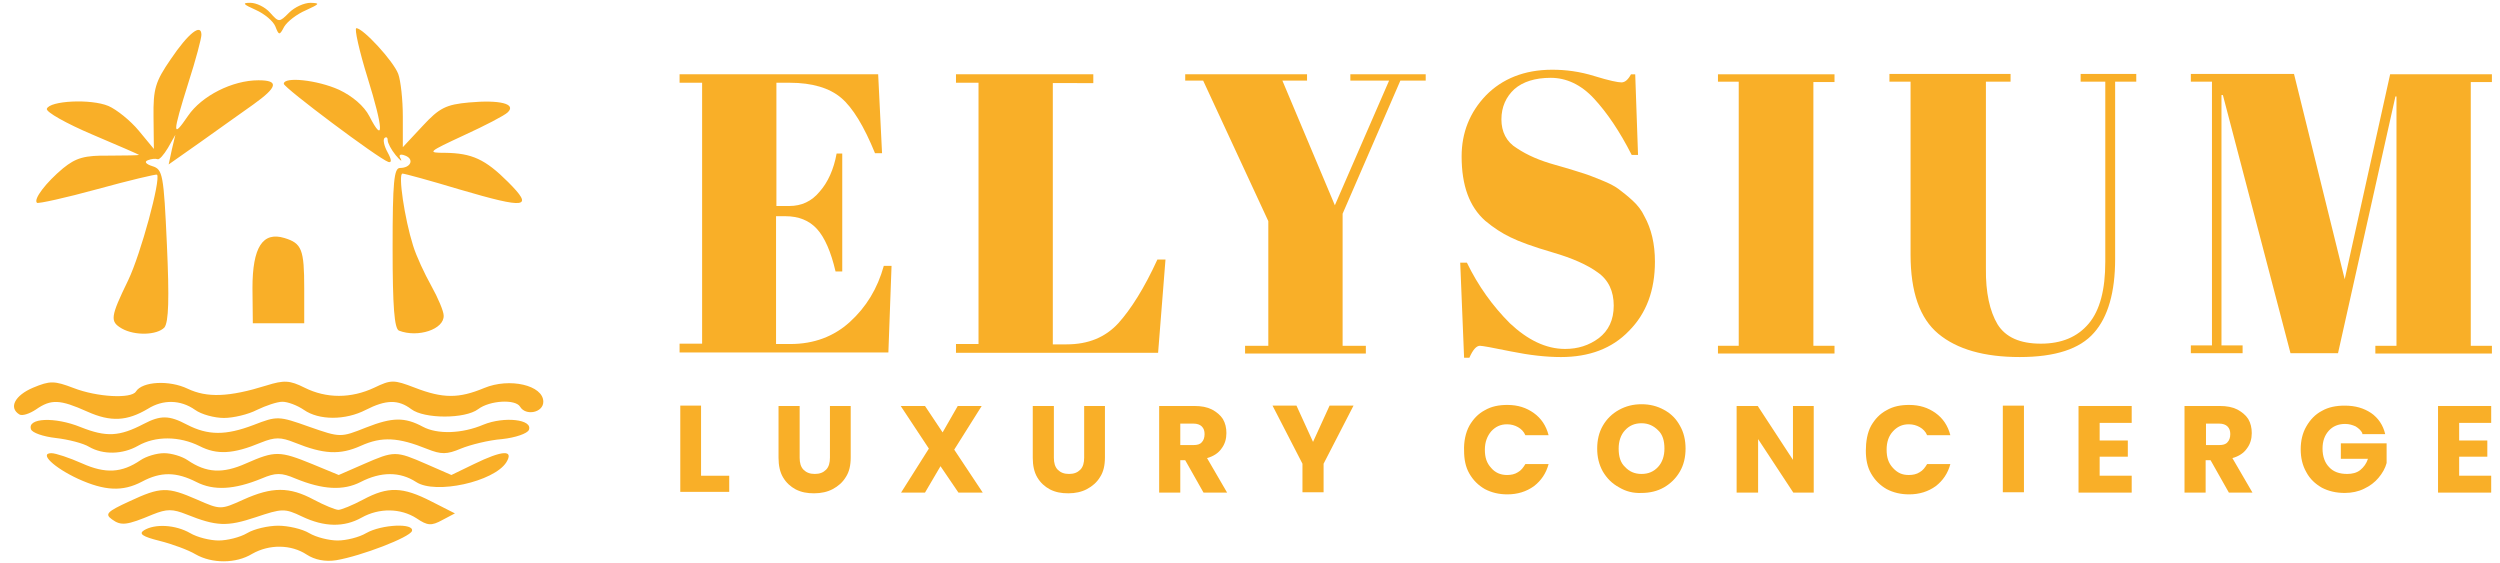
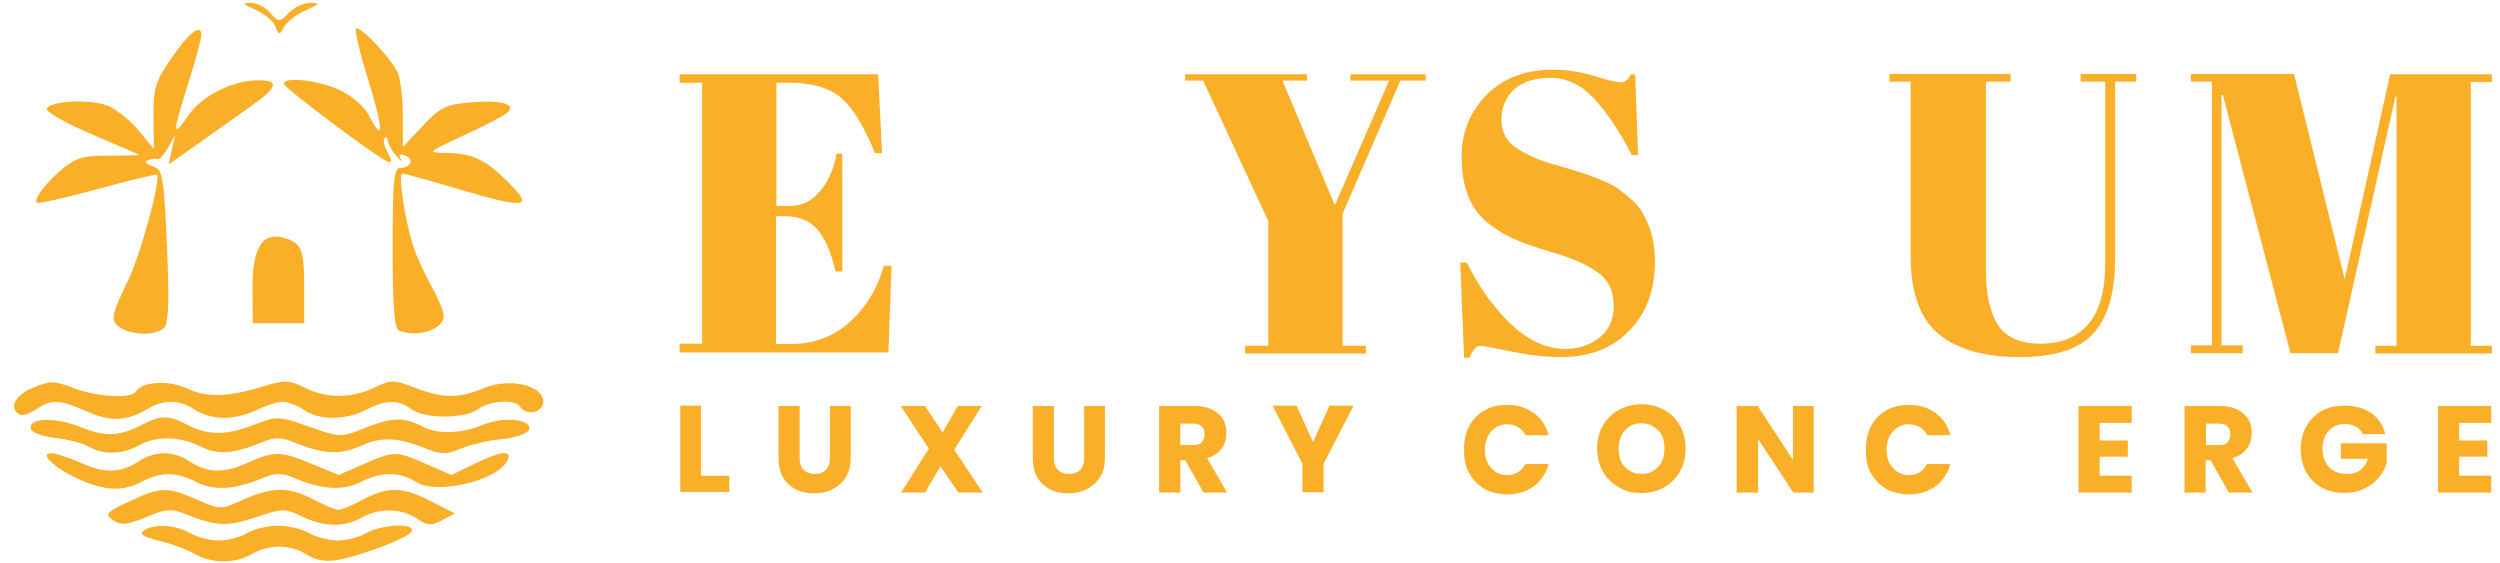
<svg xmlns="http://www.w3.org/2000/svg" version="1.1" id="Layer_1" x="0px" y="0px" viewBox="0 0 710 160" enable-background="new 0 0 710 160" xml:space="preserve">
  <g>
    <g>
      <path fill="#F9AF28" d="M193,21.1h56.4l1.1,22.4h-2c-3.1-7.6-6.3-12.9-9.6-15.7s-8.2-4.3-14.6-4.3h-3.8v35h3.7    c3.4,0,6.3-1.3,8.6-4.1c2.3-2.6,4-6.3,4.8-10.8h1.6v33.5h-1.9c-1.3-5.6-3.1-9.7-5.3-12.1c-2.2-2.4-5.2-3.6-9-3.6h-2.6v36.3h4.1    c6.6,0,12.3-2.1,16.9-6.3c4.6-4.2,7.8-9.4,9.6-15.9h2.2l-0.9,24.6H193v-2.5h6.4V23.5H193V21.1z" />
-       <path fill="#F9AF28" d="M271.5,21.1h39v2.5H299v74.2h3.9c6.2,0,11-2,14.7-6c3.6-4,7.4-10,11.1-18.1h2.3l-2.1,26.5h-57.4v-2.5h6.4    V23.5h-6.4V21.1z" />
      <path fill="#F9AF28" d="M379.1,58.3l15.4-35.4h-11v-1.8h21.4v1.8h-7.2l-16.4,37.8v37.5h6.6v2.2h-34.3v-2.2h6.6V62.8l-18.5-39.9    h-5.1v-1.8h34.6v1.8h-7L379.1,58.3z" />
      <path fill="#F9AF28" d="M444.5,99.1c3.6,0,6.8-1,9.6-3.1c2.7-2.1,4.2-5.1,4.2-9.2c0-4.1-1.5-7.3-4.5-9.4c-3-2.2-7.3-4.1-12.8-5.7    c-5.5-1.6-9.6-3.1-12-4.3c-2.5-1.2-4.8-2.7-7.2-4.7c-4.5-4-6.7-10-6.7-18.3c0-6.7,2.3-12.5,6.9-17.3c4.6-4.7,10.9-7.3,18.8-7.3    c3.9,0,7.8,0.5,12,1.8s6.7,1.8,7.7,1.8c1,0,1.9-0.8,2.7-2.3h1.2l0.8,22.9h-1.8C460,37.3,456.4,32,452.7,28    c-3.7-4-7.9-5.9-12.3-5.9c-4.4,0-7.9,1.1-10.3,3.2c-2.4,2.2-3.7,5.1-3.7,8.6s1.4,6.4,4.4,8.2c3,2,6.5,3.5,10.8,4.7    c4.3,1.2,7,2.1,8.3,2.5c1.3,0.4,3,1.1,5,1.9c2,0.8,3.6,1.6,4.8,2.5c1.2,0.9,2.6,2,4,3.3c1.4,1.3,2.5,2.7,3.3,4.4    c2,3.6,3,7.9,3,12.9c0,8.1-2.4,14.7-7.4,19.7c-4.8,5-11.3,7.4-19.3,7.4c-4.1,0-8.8-0.5-14.2-1.6c-5.3-1.1-8.2-1.6-8.8-1.6    c-1,0-2,1.1-3,3.4h-1.5l-1.1-27h1.9c3.2,6.6,7.3,12.3,12.2,17.2C433.8,96.5,439,99.1,444.5,99.1z" />
-       <path fill="#F9AF28" d="M487.9,21.1H521v2.2h-6v74.9h6v2.2h-33.1v-2.2h5.9v-75h-5.9V21.1z" />
      <path fill="#F9AF28" d="M567.3,92.1c2.3,3.7,6.4,5.5,12.3,5.5s10.4-1.9,13.6-5.7c3.2-3.8,4.7-9.7,4.7-17.5V23.2h-7V21h15.8v2.2h-6    v50.4c0,9.3-2,16.4-6,20.9c-4,4.6-11,6.9-21.1,6.9c-10.1,0-17.8-2.2-23.1-6.6c-5.3-4.4-7.9-11.9-7.9-22.5V23.2h-6V21H571v2.2h-7    v53C563.9,83.1,565.1,88.4,567.3,92.1z" />
      <path fill="#F9AF28" d="M678.8,21.1h28.9v2.2h-6v74.9h6v2.2h-33.1v-2.2h6V27.4h-0.3L664,100.3h-13.5L631.3,27h-0.4v71.1h6v2.2    h-14.7v-2.2h6V23.2h-6V21h29.3l14.4,58.3L678.8,21.1z" />
    </g>
    <g>
      <path fill="#F9AF28" d="M199.3,135.1h7.8v4.6h-13.9v-24.5h5.9v19.9H199.3z" />
      <path fill="#F9AF28" d="M227.1,115.2V130c0,1.4,0.3,2.6,1.1,3.4s1.8,1.2,3.2,1.2s2.4-0.4,3.2-1.2c0.8-0.8,1.1-2,1.1-3.4v-14.7h5.9    v14.6c0,2.2-0.4,4.1-1.4,5.6c-0.9,1.5-2.2,2.6-3.7,3.4c-1.5,0.8-3.3,1.2-5.3,1.2c-2,0-3.6-0.3-5.2-1.1c-1.5-0.8-2.7-1.9-3.6-3.4    c-0.9-1.5-1.3-3.4-1.3-5.6v-14.7H227.1z" />
      <path fill="#F9AF28" d="M272.2,139.9l-5.1-7.5l-4.4,7.5h-6.8l7.9-12.5l-8-12.1h6.9l5,7.5l4.3-7.5h6.8l-7.8,12.4l8.1,12.2H272.2z" />
      <path fill="#F9AF28" d="M299.3,115.2V130c0,1.4,0.3,2.6,1.1,3.4c0.8,0.8,1.8,1.2,3.2,1.2c1.4,0,2.4-0.4,3.2-1.2    c0.8-0.8,1.1-2,1.1-3.4v-14.7h5.9v14.6c0,2.2-0.4,4.1-1.4,5.6c-0.9,1.5-2.2,2.6-3.7,3.4s-3.3,1.2-5.3,1.2s-3.6-0.3-5.2-1.1    c-1.5-0.8-2.7-1.9-3.6-3.4c-0.9-1.5-1.3-3.4-1.3-5.6v-14.7H299.3z" />
      <path fill="#F9AF28" d="M341.8,139.9l-5.2-9.2h-1.4v9.2h-6v-24.6h10c2,0,3.6,0.3,5,1c1.3,0.7,2.4,1.6,3.1,2.7c0.7,1.2,1,2.5,1,4    c0,1.6-0.4,3.1-1.4,4.4c-0.9,1.3-2.3,2.2-4.1,2.7l5.7,9.8L341.8,139.9L341.8,139.9z M335.2,126.4h3.7c1.1,0,1.9-0.2,2.4-0.8    c0.5-0.5,0.8-1.3,0.8-2.3c0-0.9-0.2-1.6-0.8-2.2c-0.5-0.5-1.3-0.8-2.4-0.8h-3.7V126.4z" />
      <path fill="#F9AF28" d="M384.4,115.2l-8.5,16.5v8.1h-6v-8.1l-8.5-16.5h6.8l4.7,10.3l4.7-10.3H384.4z" />
      <path fill="#F9AF28" d="M417.3,120.9c1.1-1.9,2.5-3.4,4.4-4.4c1.9-1.1,4-1.5,6.4-1.5c3,0,5.4,0.8,7.5,2.3c2.1,1.5,3.5,3.6,4.2,6.3    h-6.6c-0.4-1-1.2-1.8-2.1-2.3c-0.9-0.5-1.9-0.8-3.1-0.8c-1.9,0-3.3,0.7-4.5,2c-1.1,1.3-1.8,3-1.8,5.2c0,2.2,0.5,3.8,1.8,5.2    c1.1,1.3,2.6,2,4.5,2c1.1,0,2.2-0.2,3.1-0.8c0.9-0.5,1.5-1.3,2.1-2.3h6.6c-0.7,2.6-2.1,4.7-4.2,6.3c-2.1,1.5-4.6,2.3-7.5,2.3    c-2.4,0-4.5-0.5-6.4-1.5c-1.9-1.1-3.3-2.5-4.4-4.4c-1.1-1.9-1.5-4.1-1.5-6.5C415.7,125.5,416.2,122.9,417.3,120.9z" />
      <path fill="#F9AF28" d="M459.8,138.4c-2-1.1-3.4-2.5-4.6-4.5c-1.1-2-1.6-4.1-1.6-6.5s0.5-4.6,1.6-6.5c1.1-1.9,2.6-3.4,4.6-4.5    c2-1.1,4.1-1.6,6.4-1.6c2.3,0,4.4,0.5,6.4,1.6c2,1.1,3.4,2.5,4.5,4.5c1.1,1.9,1.6,4.1,1.6,6.5c0,2.4-0.5,4.6-1.6,6.5    c-1.1,1.9-2.6,3.4-4.5,4.5c-1.9,1.1-4.1,1.6-6.4,1.6C463.9,140.1,461.8,139.6,459.8,138.4z M470.9,132.6c1.2-1.3,1.8-3.1,1.8-5.2    c0-2.2-0.5-4-1.8-5.2c-1.2-1.2-2.7-2-4.7-2c-2,0-3.5,0.7-4.7,2s-1.8,3.1-1.8,5.2c0,2.2,0.5,4,1.8,5.2c1.2,1.3,2.7,2,4.7,2    C468.2,134.6,469.7,133.9,470.9,132.6z" />
      <path fill="#F9AF28" d="M515.3,139.9h-6l-10-15.2v15.2h-6.1v-24.6h6l10,15.3v-15.3h5.9v24.6H515.3z" />
      <path fill="#F9AF28" d="M531.4,120.9c1.1-1.9,2.5-3.4,4.4-4.4c1.9-1.1,4-1.5,6.4-1.5c3,0,5.4,0.8,7.5,2.3c2.1,1.5,3.5,3.6,4.2,6.3    h-6.6c-0.4-1-1.2-1.8-2.1-2.3c-0.9-0.5-1.9-0.8-3.1-0.8c-1.9,0-3.3,0.7-4.5,2c-1.2,1.3-1.8,3-1.8,5.2c0,2.2,0.5,3.8,1.8,5.2    s2.6,2,4.5,2c1.1,0,2.2-0.2,3.1-0.8c0.9-0.5,1.5-1.3,2.1-2.3h6.6c-0.7,2.6-2.1,4.7-4.2,6.3c-2.1,1.5-4.6,2.3-7.5,2.3    c-2.4,0-4.5-0.5-6.4-1.5c-1.9-1.1-3.3-2.5-4.4-4.4c-1.1-1.9-1.5-4.1-1.5-6.5C529.9,125.5,530.3,122.9,531.4,120.9z" />
-       <path fill="#F9AF28" d="M574.8,115.2v24.6h-6v-24.6H574.8z" />
      <path fill="#F9AF28" d="M596.3,120.1v5h8v4.6h-8v5.4h9.1v4.8h-15.1v-24.6h15.1v4.8L596.3,120.1L596.3,120.1z" />
      <path fill="#F9AF28" d="M633,139.9l-5.2-9.2h-1.4v9.2h-6v-24.6h10c2,0,3.6,0.3,5,1c1.3,0.7,2.4,1.6,3.1,2.7c0.7,1.2,1,2.5,1,4    c0,1.6-0.4,3.1-1.4,4.4c-0.9,1.3-2.3,2.2-4.1,2.7l5.7,9.8L633,139.9L633,139.9z M626.5,126.4h3.7c1.1,0,1.9-0.2,2.4-0.8    c0.5-0.5,0.8-1.3,0.8-2.3c0-0.9-0.2-1.6-0.8-2.2c-0.5-0.5-1.3-0.8-2.4-0.8h-3.7V126.4z" />
      <path fill="#F9AF28" d="M670.9,123c-0.4-0.8-1.1-1.4-1.9-1.9c-0.9-0.4-1.8-0.7-3-0.7c-2,0-3.5,0.7-4.6,1.9c-1.2,1.3-1.8,3-1.8,5.1    c0,2.3,0.7,4.1,1.9,5.3c1.2,1.3,2.9,1.9,5.1,1.9c1.4,0,2.7-0.3,3.7-1.1s1.8-1.9,2.2-3.2h-7.7v-4.4h13v5.6    c-0.4,1.5-1.2,2.9-2.3,4.2c-1.1,1.3-2.4,2.3-4.1,3.1c-1.6,0.8-3.5,1.2-5.5,1.2c-2.4,0-4.6-0.5-6.5-1.5c-1.9-1.1-3.4-2.5-4.4-4.4    c-1.1-1.9-1.6-4.1-1.6-6.5c0-2.4,0.5-4.6,1.6-6.5s2.5-3.4,4.4-4.4c1.9-1.1,4.1-1.5,6.5-1.5c3,0,5.4,0.7,7.5,2.1c2,1.4,3.4,3.4,4,6    h-6.5L670.9,123L670.9,123z" />
      <path fill="#F9AF28" d="M698.4,120.1v5h8v4.6h-8v5.4h9.1v4.8h-15.1v-24.6h15.1v4.8L698.4,120.1L698.4,120.1z" />
    </g>
  </g>
  <g>
    <g>
      <path fill="#F9AF28" d="M55.5,157.4c-2-1.2-6.6-2.9-10.2-3.8c-4.8-1.2-6-2-4.4-3c3.1-1.9,8.9-1.6,13.1,0.8c2,1.2,5.7,2.1,8.1,2.1    c2.4,0,6.1-0.9,8.1-2.1c2-1.2,6-2.1,8.8-2.1c2.8,0,6.8,0.9,8.8,2.1c2,1.2,5.7,2.1,8.1,2.1c2.4,0,6.1-0.9,8.1-2.1    c4.4-2.5,13.7-2.9,13-0.6c-0.6,1.8-14.4,7.1-21.5,8.3c-3.1,0.5-6.1-0.1-8.4-1.6c-4.4-2.9-10.6-3-15.5-0.2    C67,160.1,60.2,160.1,55.5,157.4 M31.8,147.5c-2.1-1.5-1.4-2.2,4.9-5.1c9-4.2,10.8-4.2,19.3-0.5c6.6,2.9,6.7,2.9,13.1,0    c8.2-3.7,13.1-3.7,20,0c3,1.6,6.2,2.9,7,2.9s4-1.3,7-2.9c7.1-3.8,11.2-3.7,19.4,0.5l6.7,3.4l-3.6,1.9c-3.1,1.7-4.2,1.6-7.3-0.5    c-4.5-2.9-10.6-3-15.6-0.2c-5,2.8-10.6,2.7-16.9-0.3c-5-2.4-5.7-2.3-13.2,0.2c-8.1,2.7-11.1,2.6-19.6-0.8c-4-1.6-5.6-1.6-9.6,0    C36,149.2,34.4,149.4,31.8,147.5 M22.2,136c-6.9-3.2-11.2-7.3-7.6-7.3c1.2,0,5.1,1.3,8.7,2.9c6.7,3,11.3,2.7,16.6-0.9    c1.6-1.1,4.6-2,6.7-2c2.1,0,5.1,0.9,6.7,2c5.3,3.6,9.9,3.9,16.6,0.9c8.2-3.6,9.5-3.6,18.8,0.2l7.5,3.1l7.1-3.1    c8.7-3.8,9.1-3.8,17.8,0l7.1,3.1l6.4-3.1c8.2-4,11.4-4.1,9.2-0.5c-3.5,5.5-20.1,9.2-25.6,5.6c-4.6-3-10-3-15.8,0    c-4.9,2.5-10.7,2.2-18.5-1c-4-1.7-5.6-1.7-9.6,0c-7.8,3.2-13.6,3.5-18.5,1c-5.7-2.9-10.1-3-15.5-0.1    C34.8,139.7,29.7,139.4,22.2,136 M25.3,126.9c-1.6-1-5.9-2.1-9.4-2.5c-3.6-0.4-6.8-1.5-7.1-2.5c-1.1-3.2,6.7-3.6,14.1-0.6    c7.3,2.9,11,2.7,17.9-0.9c4.8-2.5,7.2-2.5,12.3,0.2c6,3.1,11,3.1,18.9,0.1c6.7-2.6,7.1-2.6,15.8,0.5c8.9,3.1,8.9,3.1,16.2,0.2    c7.4-2.9,10.9-3,16.1-0.2c4.1,2.2,11.1,2,17.2-0.6c5.9-2.4,14.1-1.5,12.9,1.5c-0.4,1-3.8,2.2-7.6,2.6c-3.8,0.3-9,1.6-11.7,2.7    c-4,1.7-5.6,1.7-9.6,0.1c-8.2-3.3-12.8-3.6-18.8-0.9c-6,2.7-10.6,2.4-18.8-0.9c-4-1.6-5.6-1.6-9.6,0c-7.9,3.3-12.5,3.5-17.4,1    c-5.8-2.9-12.6-2.9-17.5-0.1C34.8,129.1,29.3,129.2,25.3,126.9 M24.8,116.9c-7.8-3.5-10.3-3.6-14.6-0.6c-1.8,1.2-3.9,1.9-4.7,1.4    c-3.1-1.9-1.3-5.4,3.9-7.6c4.8-2,6-2,11.5,0.1c6.7,2.6,16.4,3.1,17.7,1c1.8-2.9,9.5-3.3,14.7-0.8c5.5,2.6,11.7,2.4,22.3-0.9    c5.1-1.6,6.7-1.5,10.9,0.6c6.2,3.1,13.2,3.1,19.8,0c4.8-2.3,5.5-2.3,11.5,0c8,3.1,12.5,3.1,19.7,0.1c7.2-3,16.8-0.8,16.8,3.9    c0,3.1-5,4.1-6.6,1.4c-1.3-2.2-8.6-1.8-11.9,0.7c-3.7,2.8-15.3,2.8-19,0c-3.7-2.8-7.2-2.7-12.9,0.2c-5.8,3-13.3,3-17.6,0    c-1.9-1.3-4.6-2.3-6.1-2.3c-1.5,0-4.7,1.1-7.2,2.3c-2.5,1.3-6.7,2.3-9.4,2.3s-6.4-1-8.2-2.3c-4.1-2.9-9.1-3-13.4-0.3    C36.1,119.6,31.5,119.9,24.8,116.9 M34.6,93.3c-3.4-2-3.3-3.2,1.8-13.7c3.6-7.5,9.3-28.6,8.2-30c-0.2-0.2-7.8,1.6-16.9,4.1    c-9.1,2.5-16.9,4.2-17.2,3.9c-1.1-1,2.6-5.8,7.4-9.8c3.7-3,6.1-3.7,13.1-3.6c4.7,0,8.5-0.1,8.5-0.2c0-0.1-6-2.7-13.3-5.8    S13,31.8,13.3,30.9c0.8-2.3,12.5-2.9,17.5-0.8c2.3,1,6.2,4.1,8.6,7l4.3,5.2l-0.1-9.1c-0.1-8,0.5-10,4.9-16.4    c5-7.4,8.7-10.3,8.7-6.9c0,1-1.6,7.1-3.7,13.6c-4.6,14.7-4.6,16-0.1,9.4c3.9-5.7,12.6-10.1,20-10.1c5.9,0,5.5,1.9-1.5,6.9    c-3.2,2.3-9.9,7-14.9,10.6l-9.1,6.4l0.9-4.2l1-4.2l-2.1,3.7c-1.2,2-2.5,3.5-3,3.2c-0.5-0.2-1.7-0.1-2.7,0.3    c-1.1,0.4-0.6,1.1,1.3,1.7c2.9,0.9,3.2,2.3,4.1,22.3c0.7,15.4,0.5,21.9-0.7,23.5C44.6,95.2,38.3,95.4,34.6,93.3 M113.3,93.9    c-1.3-0.6-1.8-6.7-1.8-23.5c0-18.8,0.4-22.7,2.1-22.7c3.1,0,4.1-2.5,1.5-3.5c-1.5-0.6-2-0.2-1.3,0.9c0.5,1-0.1,0.5-1.4-1    c-1.3-1.6-2.3-3.5-2.3-4.3c0-0.8-0.4-1-0.9-0.6c-0.5,0.5-0.1,2.3,0.9,4.1c1.1,2,1.2,3,0.2,2.7c-2.9-1-29.7-21.1-29.7-22.2    c0-2.1,9.5-1.1,15.7,1.7c3.8,1.8,7.1,4.6,8.6,7.5c4.2,8.2,4,3.6-0.5-10.9C102,14.4,100.6,8,101.2,8c1.9,0,10.5,9.3,11.9,13    c0.7,1.9,1.3,7.3,1.3,12.1v8.7l5.6-6c4.8-5.2,6.7-6.1,13.2-6.7c8.8-0.8,13.5,0.4,11,2.8c-0.9,0.9-6.5,3.8-12.4,6.5    c-10.3,4.8-10.6,5-5.4,5c7.6,0.1,11.4,1.8,17.9,8.3c7.4,7.4,5.3,7.7-13.8,2.1c-8.3-2.5-15.6-4.5-16.2-4.5c-1.3,0,0.6,12.8,3,20.4    c0.9,3,3.3,8.1,5.2,11.5c1.9,3.4,3.5,7.2,3.5,8.4C126.2,93.5,118.7,96,113.3,93.9 M71.7,81.8c0-11.6,2.9-16.1,9.1-14.2    c4.9,1.5,5.6,3.2,5.6,14.3l0,9.9h-7.3h-7.3L71.7,81.8 M78.2,7.5c-0.6-1.5-3.1-3.6-5.6-4.7c-3.6-1.6-3.9-2-1.5-2    c1.7,0,4.2,1.2,5.6,2.8c2.5,2.8,2.6,2.8,5.4,0c1.6-1.6,4.3-2.8,6.1-2.8c2.8,0.1,2.6,0.3-1.3,2.1c-2.6,1.1-5.3,3.2-6.2,4.7    C79.4,10.1,79.2,10.1,78.2,7.5z" />
    </g>
  </g>
</svg>